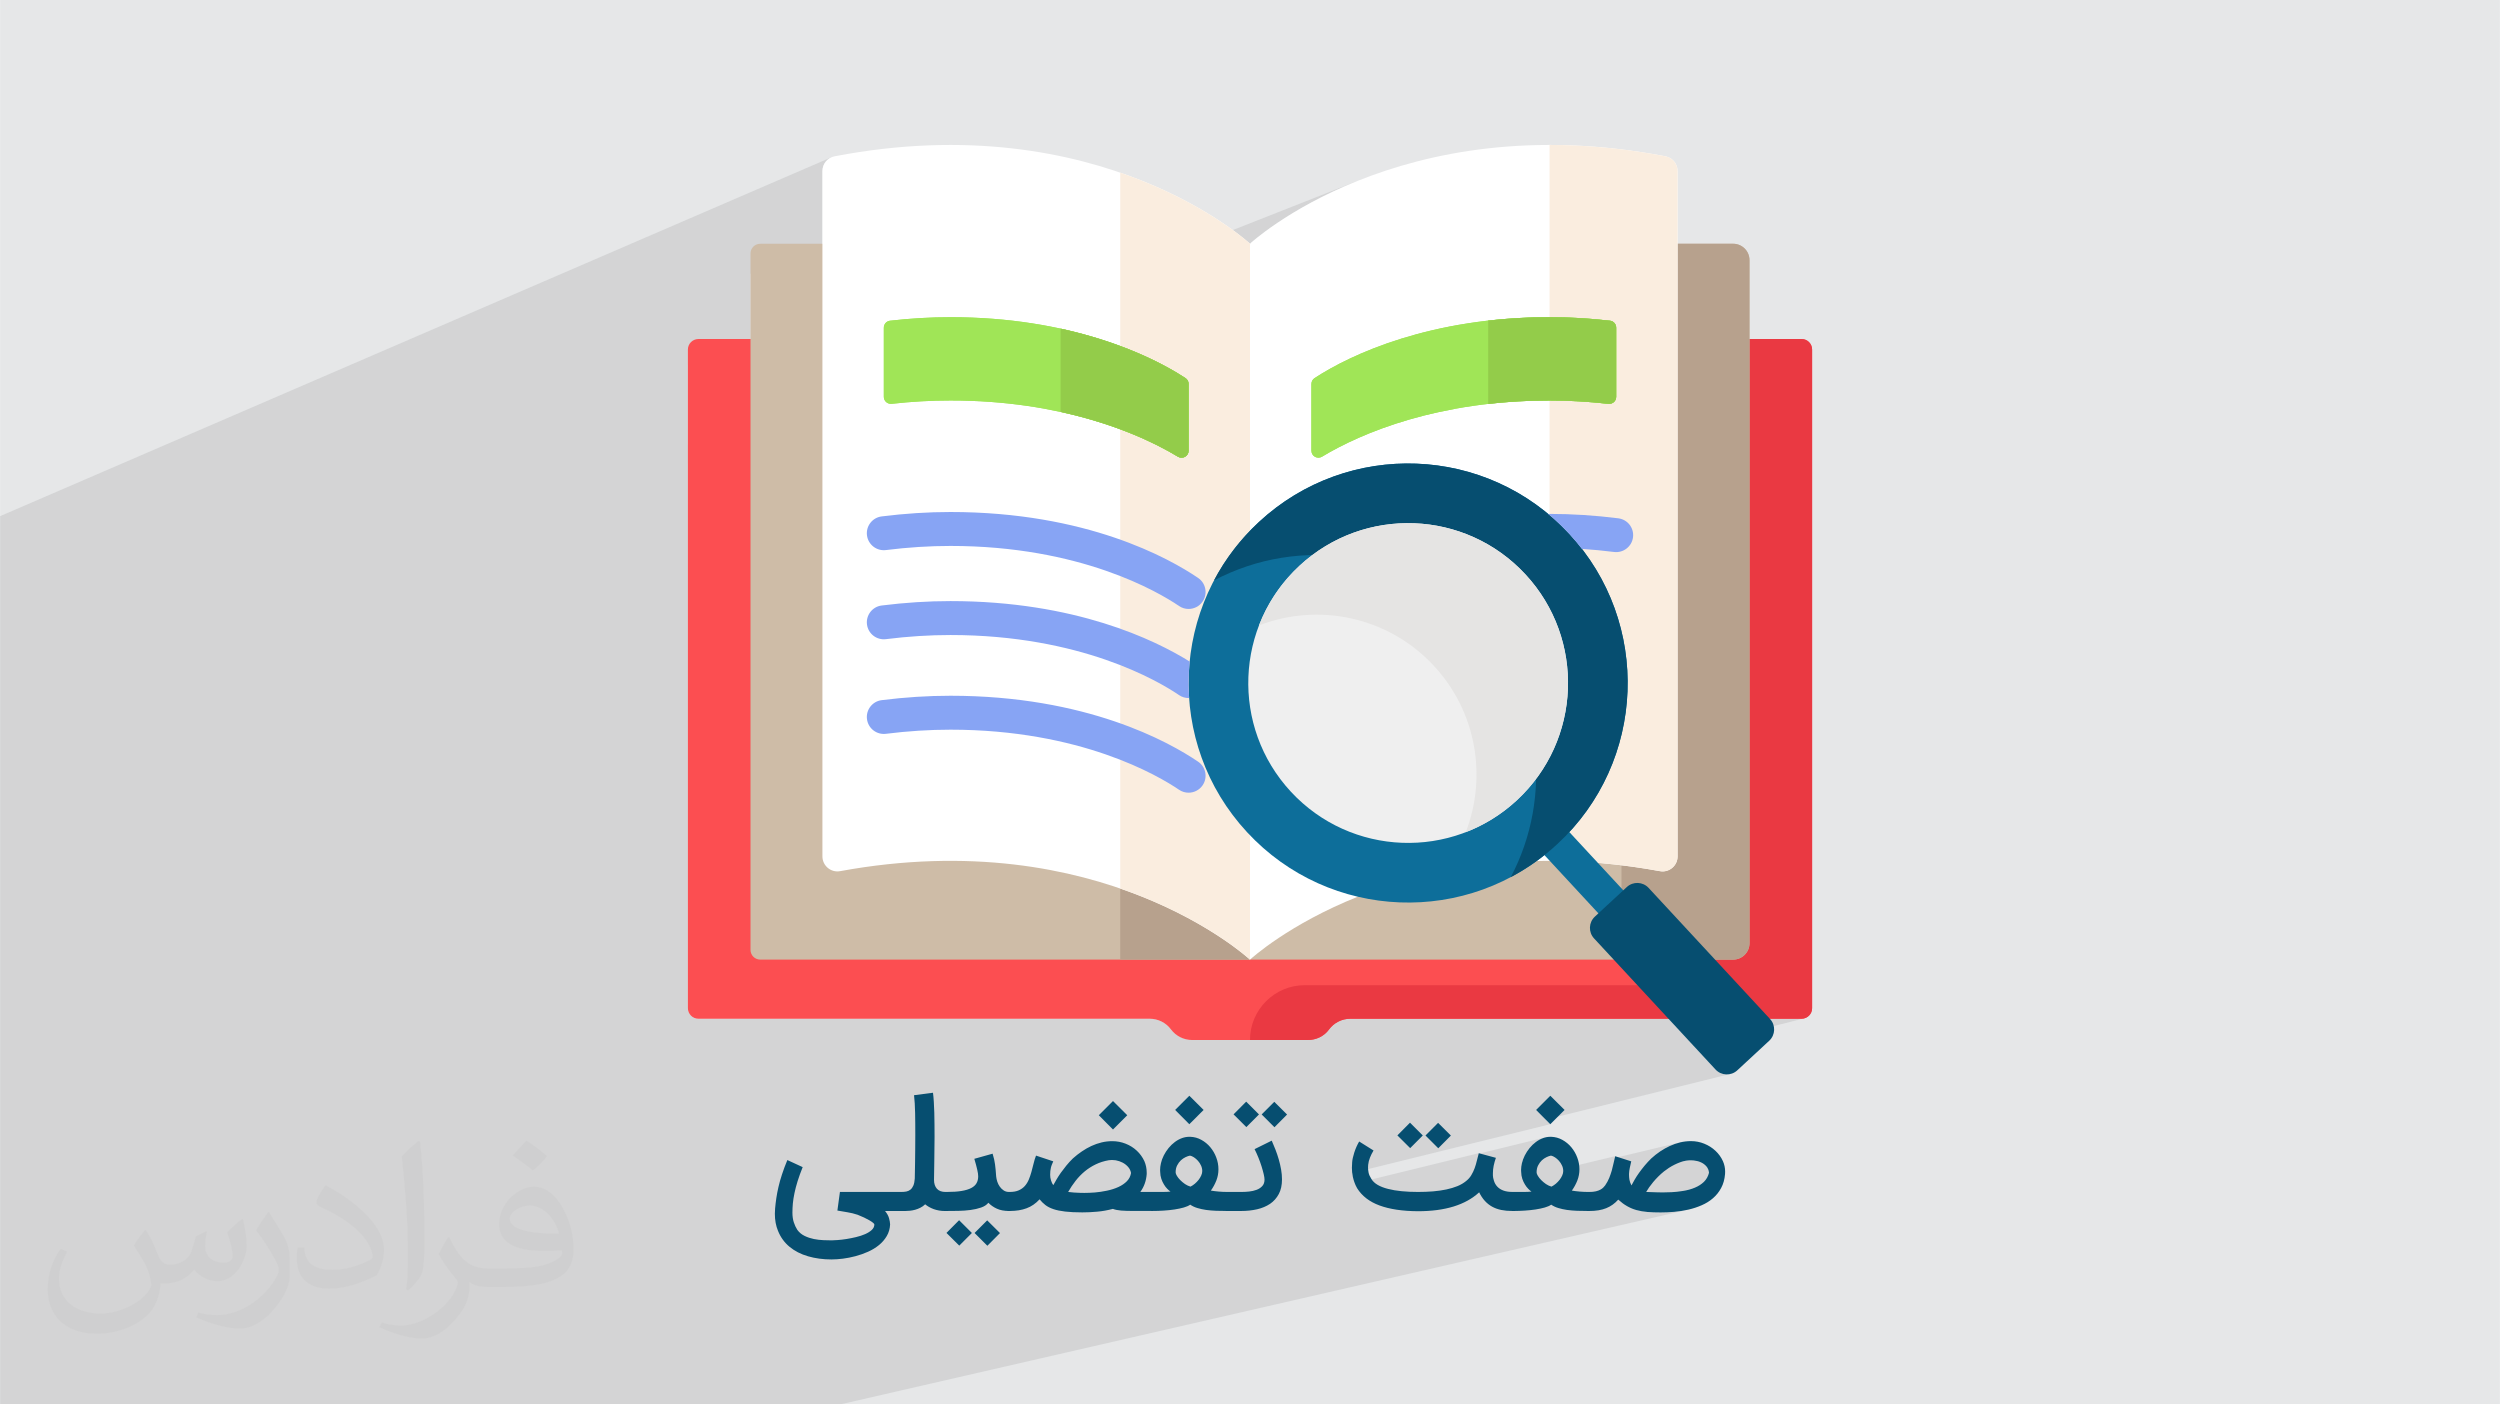
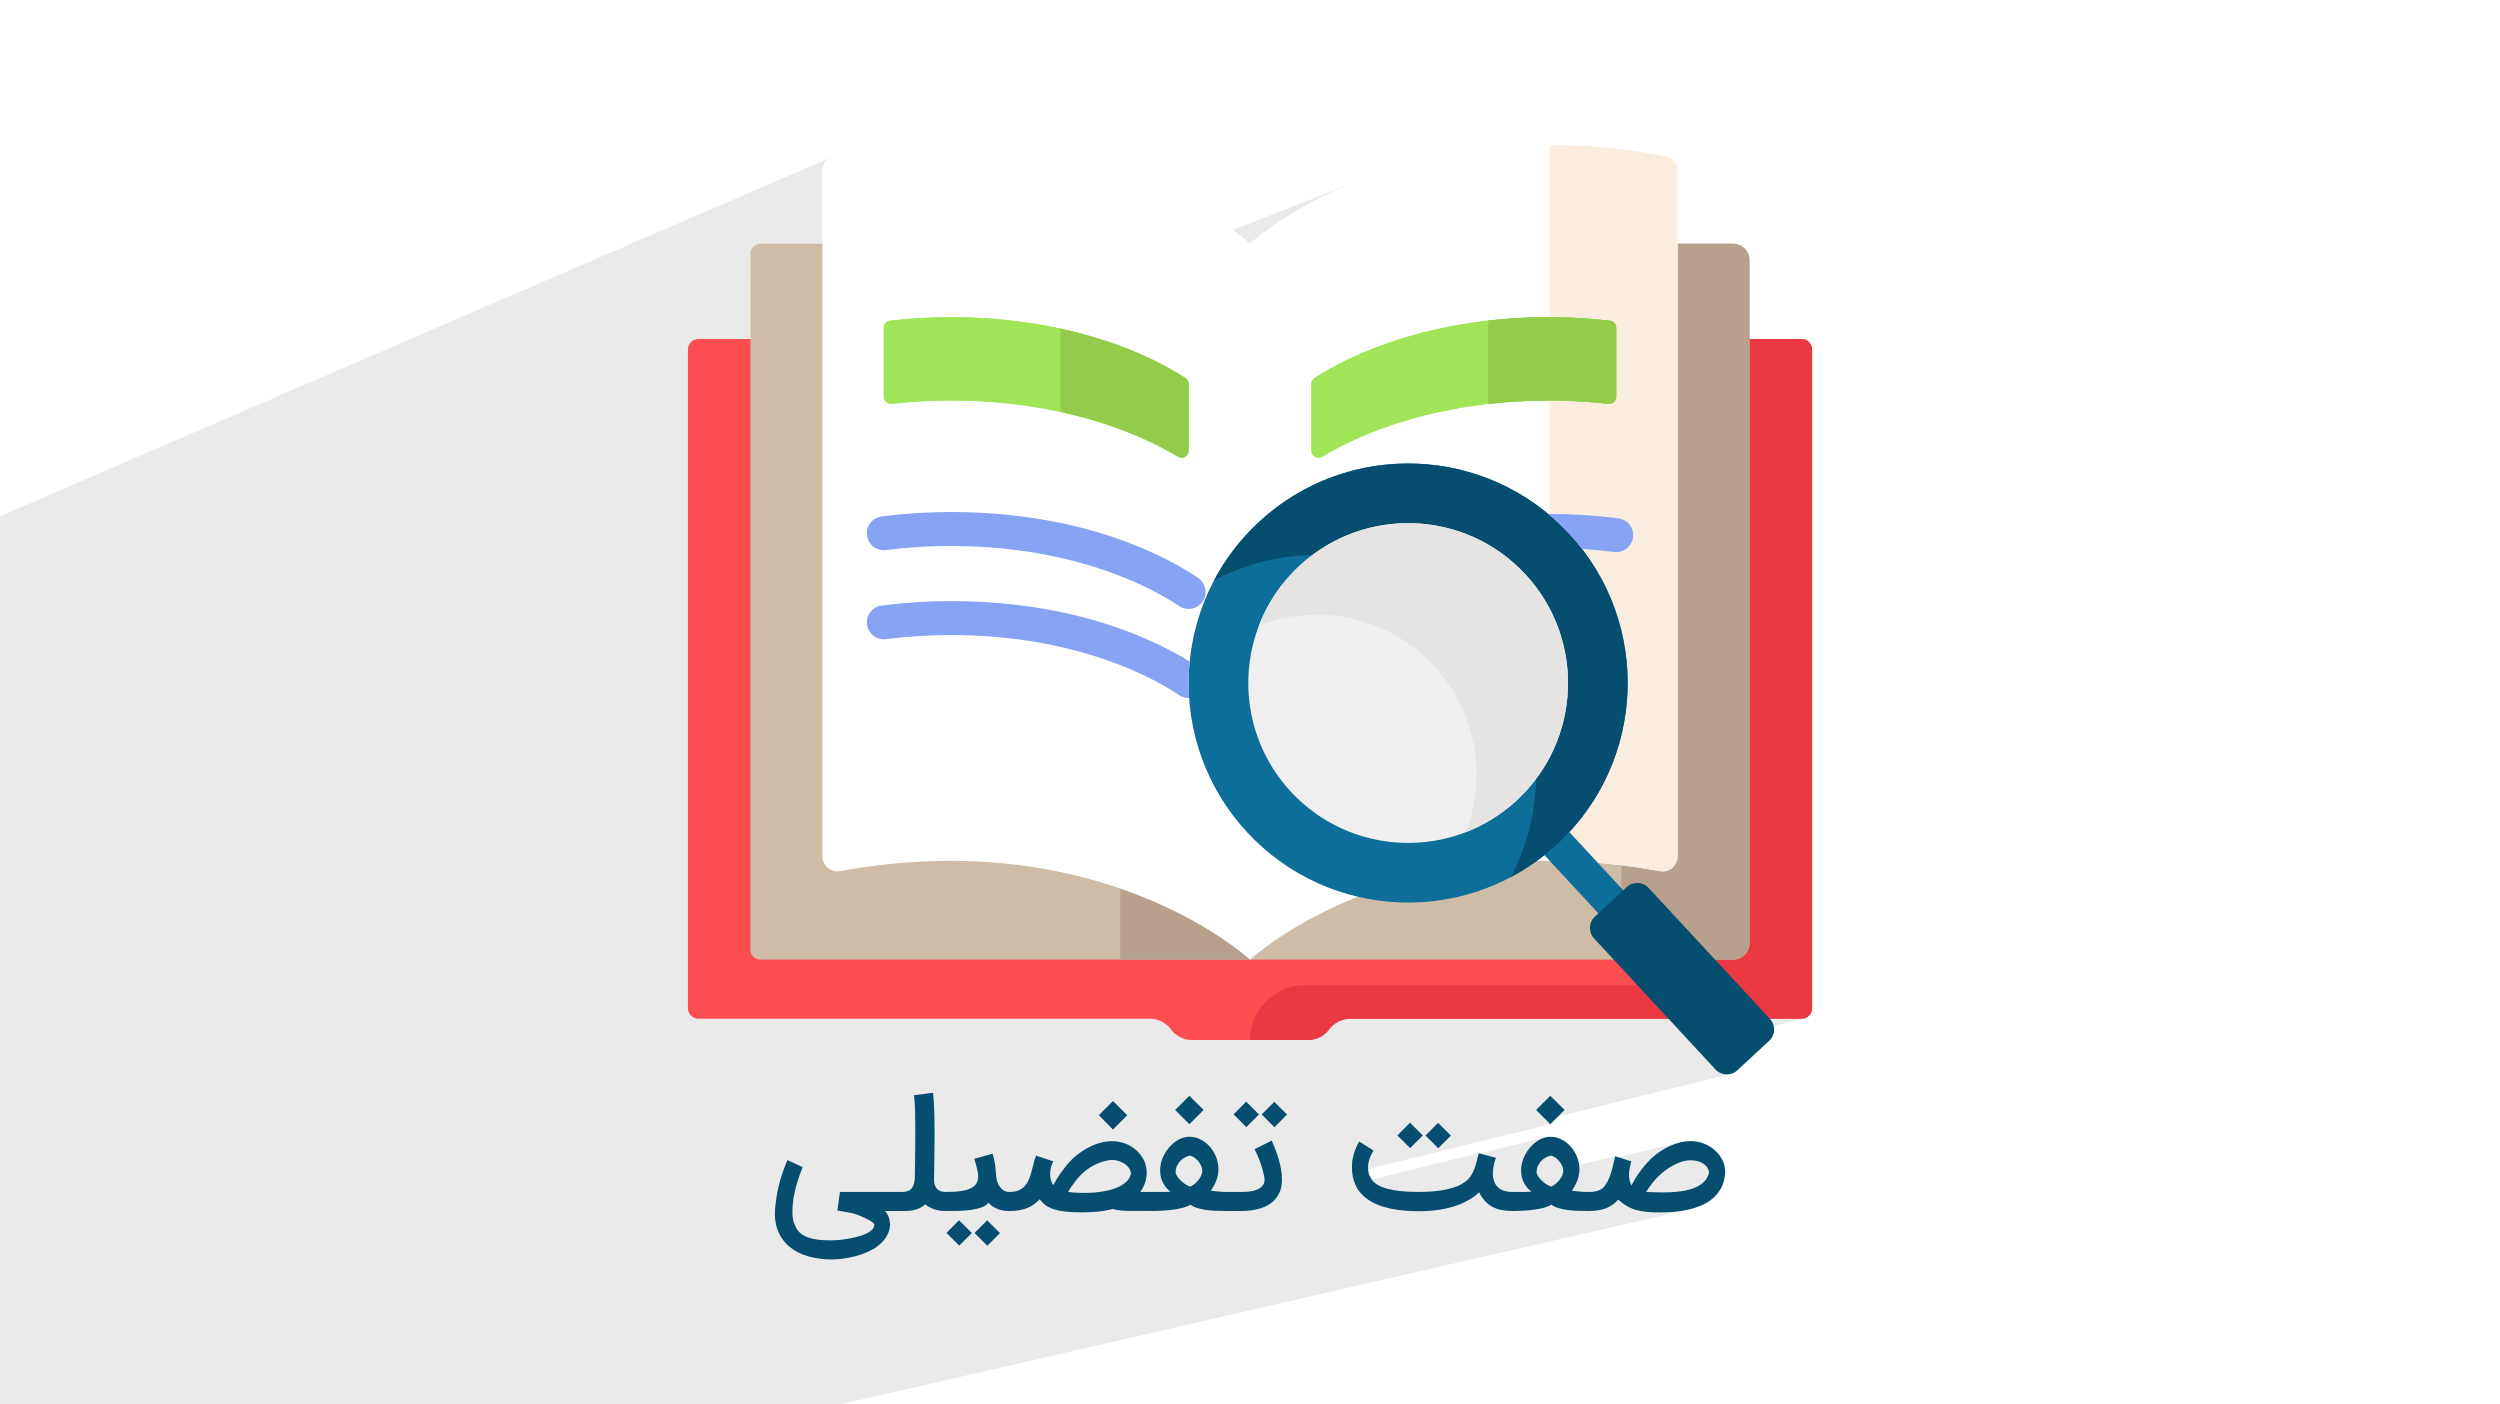
<svg xmlns="http://www.w3.org/2000/svg" xml:space="preserve" width="3.708in" height="2.083in" version="1.1" style="shape-rendering:geometricPrecision; text-rendering:geometricPrecision; image-rendering:optimizeQuality; fill-rule:evenodd; clip-rule:evenodd" viewBox="0 0 3702.73 2080.18">
  <defs>
    <style type="text/css">
   
    .fil0 {fill:#E6E7E8}
    .fil3 {fill:#064E70;fill-rule:nonzero}
    .fil10 {fill:#0D6E9A;fill-rule:nonzero}
    .fil15 {fill:#87A4F4;fill-rule:nonzero}
    .fil12 {fill:#93CC4A;fill-rule:nonzero}
    .fil11 {fill:#A0E557;fill-rule:nonzero}
    .fil7 {fill:#B7A18D;fill-rule:nonzero}
    .fil6 {fill:#CEBCA7;fill-rule:nonzero}
    .fil14 {fill:#E5E4E3;fill-rule:nonzero}
    .fil5 {fill:#EA3942;fill-rule:nonzero}
    .fil13 {fill:#EFEFEF;fill-rule:nonzero}
    .fil9 {fill:#FAEDDF;fill-rule:nonzero}
    .fil4 {fill:#FC4E51;fill-rule:nonzero}
    .fil8 {fill:white;fill-rule:nonzero}
    .fil2 {fill:#373435;fill-opacity:0.031}
    .fil1 {fill:#373435;fill-opacity:0.102}
   
  </style>
  </defs>
  <g id="Layer_x0020_1">
-     <polygon class="fil0" points="-0,0 3702.73,0 3702.73,2080.18 -0,2080.18 " />
    <path class="fil1" d="M-0 2060.08l0 0.03 0 0.09 0 0.03 0 0.09 0 0.11 0 0.03 0 0.07 0 0.18 0 0.03 0 0.06 0 0.02 0 0.05 0 0.02 0 0.04 0 0.02 0 0.28 0 9.61 0 9.35 12.95 0 20.77 0 18.24 0 9.71 0 1.47 0 18.97 0 15.26 0 26.82 0 1.51 0 4.67 0 5.2 0 4.97 0 4.17 0 20.76 0 1.37 0 7.81 0 11.72 0 18.4 0 0.04 0 4.82 0 9.44 0 3.86 0 0.44 0 0.51 0 13.95 0 1.3 0 12.1 0 16.77 0 7.43 0 6.54 0 3.86 0 0.92 0 5.87 0 4.98 0 2.45 0 13.32 0 6.26 0 0.16 0 11.58 0 15.26 0 2.03 0 0.08 0 15.83 0 3.86 0 0.67 0 7.6 0 9.54 0 3.7 0 8.04 0 1.34 0 25.76 0 7.25 0 3.08 0 17.78 0 8.91 0 5.82 0 5.13 0 3.03 0 0.29 0 3.08 0 2.51 0 9.09 0 0.05 0 23.76 0 5.3 0 4.92 0 20.52 0 3.47 0 2.87 0 3.86 0 3.49 0 10.3 0 6.71 0 2.53 0 6.23 0 10.22 0 18.23 0 35.43 0 3.86 0 18.72 0 2.54 0 6.8 0 93.87 0 0.12 0 45.46 0 38.65 0 9.04 0 9.73 0 40.63 0 4.17 0 17.5 0 1.12 0 30.42 0 42.67 0 8.35 0 0.02 0 3.84 0 9.76 0 2.2 0 7.7 0 19.97 0 31.19 0 22.32 0 3.86 0 8.3 0 1.83 0 110.91 0 1256.23 -288.51 -2.57 0.56 -2.58 0.52 -2.58 0.48 -2.59 0.43 -2.61 0.39 -2.61 0.35 -2.63 0.3 -2.64 0.26 -2.63 0.22 -2.6 0.19 -2.57 0.16 -2.55 0.13 -2.52 0.1 -2.49 0.07 -2.46 0.04 -2.44 0.01 -2.69 -0.01 -2.62 -0.03 -2.55 -0.06 -2.48 -0.07 -2.41 -0.1 -2.35 -0.13 -2.27 -0.15 -2.21 -0.18 -2.16 -0.2 -2.12 -0.24 -2.08 -0.28 -2.03 -0.32 -1.99 -0.37 -1.95 -0.4 -1.9 -0.45 -1.86 -0.49 -1.84 -0.53 -1.81 -0.59 -1.78 -0.64 -1.76 -0.7 -1.73 -0.75 -1.7 -0.81 -1.67 -0.86 -1.64 -0.91 -1.65 -0.97 -1.64 -1.04 -0.49 -0.33 93.42 -21.72 2.18 -0.57 2.14 -0.63 2.09 -0.68 2.04 -0.74 1.99 -0.79 1.94 -0.84 1.87 -0.91 1.8 -0.97 1.72 -1.05 1.65 -1.11 1.58 -1.18 1.51 -1.24 1.44 -1.31 1.34 -1.4 1.23 -1.49 1.11 -1.57 1.01 -1.65 0.89 -1.73 0.79 -1.82 0.67 -1.9 0.56 -1.99 -0.18 -1.38 -0.28 -1.32 -0.36 -1.27 -0.45 -1.21 -0.53 -1.16 -0.62 -1.1 -0.71 -1.05 -0.79 -0.99 -0.86 -0.92 -0.91 -0.88 -0.96 -0.83 -1.01 -0.78 -1.06 -0.73 -1.11 -0.67 -1.16 -0.62 -1.21 -0.57 -1.23 -0.51 -1.26 -0.46 -1.29 -0.41 -1.31 -0.36 -1.34 -0.31 -1.36 -0.26 -1.39 -0.22 -1.42 -0.17 -0.55 -0.05 -0.55 -0.04 -0.55 -0.04 -0.55 -0.03 -0.55 -0.02 -0.55 -0.02 -0.55 -0.01 -0.55 -0 -0.87 0.01 -0.86 0.02 -0.86 0.04 -0.85 0.06 -0.85 0.07 -0.84 0.09 -0.83 0.11 -0.83 0.13 -1.05 0.18 -1.05 0.21 -1.07 0.24 -64.97 15.38 0.39 -0.53 0.99 -1.32 1.01 -1.34 1.05 -1.35 1.07 -1.36 1.1 -1.36 1.13 -1.37 1.16 -1.37 1.18 -1.36 1.2 -1.35 1.22 -1.34 1.24 -1.33 1.27 -1.32 1.29 -1.31 1.32 -1.3 1.58 -1.42 1.6 -1.39 1.62 -1.35 1.64 -1.32 1.66 -1.29 1.68 -1.25 1.71 -1.22 1.73 -1.19 1.73 -1.14 1.75 -1.1 1.77 -1.07 1.79 -1.03 1.8 -0.99 1.82 -0.95 1.83 -0.92 1.85 -0.87 1.87 -0.83 1.89 -0.79 1.89 -0.74 1.91 -0.69 1.92 -0.64 1.93 -0.59 1.95 -0.55 1.96 -0.5 -96.96 23.22 0.03 -0.13 0.32 -1.29 0.33 -1.29 -77.3 18.53 -0.14 -0.72 -0.26 -1.02 -0.31 -1.01 -0.37 -1 -0.43 -0.99 -0.46 -0.97 -0.49 -0.94 -0.52 -0.92 -0.55 -0.88 -0.59 -0.86 -0.62 -0.83 -0.65 -0.81 -0.68 -0.79 -0.69 -0.75 -0.7 -0.72 -0.72 -0.69 -0.73 -0.66 -0.74 -0.63 -0.75 -0.59 -0.76 -0.56 -0.77 -0.53 -0.79 -0.48 -0.77 -0.44 -0.76 -0.39 -0.75 -0.35 -0.73 -0.3 -0.72 -0.25 -0.7 -0.2 -0.69 -0.15 -0.73 0.15 -42.07 10.19 0.13 -0.54 0.39 -1.41 0.45 -1.41 0.5 -1.42 0.55 -1.43 0.6 -1.44 0.65 -1.44 0.7 -1.45 0.76 -1.46 0.8 -1.43 0.83 -1.41 0.87 -1.38 0.91 -1.36 0.95 -1.33 0.99 -1.31 1.03 -1.29 1.06 -1.26 1.08 -1.21 1.12 -1.18 1.14 -1.13 1.17 -1.09 1.2 -1.05 1.22 -1.01 1.25 -0.97 1.28 -0.92 1.3 -0.87 1.33 -0.82 1.35 -0.77 1.37 -0.71 1.4 -0.66 1.42 -0.61 1.44 -0.55 1.3 -0.43 1.31 -0.37 -98.19 24.05 0.23 -0.79 -183.53 44.96 -0.64 -1.63 -0.75 -2.16 -0.66 -2.18 -0.57 -2.2 -0.49 -2.22 -0.31 -1.62 -0.27 -1.62 -0.23 -1.62 -0.04 -0.31 293.43 -72.37 -6.73 -6.77 271.64 -67.22 -4.38 0.25 -4.34 -0.59 -4.18 -1.42 -3.89 -2.24 -3.46 -3.06 -31.89 -34.42 163.25 -41.25 0 0 -0 0 -0.37 0.09 -162.89 41.16 0 -0 162.88 -41.15 -0.37 0.08 -0.01 0 -0.09 0.02 1.6 -0.4 -0.01 0 -1.63 0.41 -0.24 0.05 -0.01 0 -0.09 0.02 2.35 -0.59 -0.01 0 -2.36 0.6 -0.26 0.04 -0.01 0 -0.07 0.01 3.07 -0.78 -0.01 0 -3.09 0.78 -0.29 0.04 -0.01 0 -0.09 0.01 3.84 -0.97 -0 0 -3.84 0.97 -0.29 0.03 -0.01 0 -0.08 0.01 4.57 -1.16 -0 0 -4.57 1.16 -0.3 0.03 -0.01 0 -0.05 0 5.29 -1.34 -0 0 -5.29 1.34 -0.33 0.02 -0.01 0 -0.05 0 6.03 -1.53 -0 0 -6.03 1.53 -0.33 0.01 -0.01 0 -0.04 0 6.75 -1.71 -0 0 -6.75 1.71 -0.35 0 -0.01 0 -0 0 7.47 -1.89 -0 0 -7.47 1.89 -0.84 0 8.96 -2.26 -0 0 -8.96 2.26 -1.51 0 11.42 -2.89 -0 0 -11.42 2.89 -1.18 0 13.2 -3.34 -0 0 -13.2 3.34 -2.01 0 16.07 -4.06 -0 0 -16.07 4.06 -1.49 0 18.11 -4.58 -0 0 -18.11 4.58 -2.49 0 21.37 -5.41 -0 0 -21.37 5.41 -3.72 0 26.02 -6.58 -0 0 -26.02 6.58 -33.73 0 -121.52 30.85 -28.58 -30.85 -471.33 0 -0.58 0 -0.01 0 -0.57 0.01 -0.02 0 -0.56 0.02 -0.03 0 -0.55 0.03 -0.04 0 -0.53 0.04 -0.05 0 -0.53 0.04 -0.06 0 -0.51 0.05 -0.07 0 -0.5 0.06 -0.07 0.01 -0.49 0.06 -0.09 0.01 -0.48 0.07 -0.09 0.01 -0.47 0.07 -0.1 0.02 -0.46 0.08 -0.11 0.02 -0.45 0.08 -0.12 0.02 -0.44 0.09 -0.13 0.03 -0.43 0.09 -0.14 0.03 -0.42 0.1 -0.15 0.04 -0.4 0.1 -0.15 0.04 -0.4 0.1 -111.76 30.16 -112.35 0 -4.6 -0.27 -4.48 -0.8 -4.34 -1.3 -4.14 -1.79 -3.91 -2.25 -3.64 -2.7 -3.32 -3.12 -2.96 -3.52 -2.96 -3.52 -3.31 -3.12 -3.63 -2.7 -3.91 -2.25 -4.14 -1.79 -4.33 -1.3 -4.49 -0.8 -4.6 -0.27 -668.44 0 -3.15 -0.32 -2.93 -0.91 -2.66 -1.44 -2.32 -1.91 -1.91 -2.32 -1.44 -2.66 -0.91 -2.93 -0.32 -3.15 0 -782.67 1276.31 -495.95 0 -0.01 -1276.31 495.95 0 -23.85 832.59 -325.75 0.46 -0.42 1.38 -1.22 2.29 -1.97 3.19 -2.67 4.1 -3.31 4.99 -3.9 5.88 -4.44 6.77 -4.92 7.65 -5.35 8.52 -5.73 9.39 -6.05 10.26 -6.32 11.11 -6.53 11.97 -6.69 12.82 -6.8 13.66 -6.85 14.5 -6.85 15.34 -6.8 16.17 -6.69 -993.03 391.59 0 -119.15 92.74 -37.81 0 -96.55 106.51 -44.56 0 -107.67 0.35 -3.93 1.01 -3.72 1.61 -3.45 2.16 -3.11 2.65 -2.7 3.08 -2.22 3.47 -1.69 -1232.34 532.03 0 12.68 0 58.5 0 8.37 0 26.46 0 55.74 0 9.27 0 19.66 0 106.39 0 23.72 0 714.65 0 18 0 164.41 0 13.79 0 6.29 0 19.96 0 12.33 0 25.28zm2671.85 -551.53l0.75 -0.19 -0.01 0 -0.74 0.19z" />
-     <path class="fil2" d="M215.96 1821.93c7.07,10.71 11.65,21.01 16.13,32.45 3.33,6.66 5.09,18.93 20.7,18.93 4.57,0 11.13,-1.35 16.95,-4.57 6.55,-3.44 11.54,-8.64 14.15,-16.53l6.24 -21.01 15.19 -7.49 1.04 1.04c-2.08,7.91 -2.59,15.5 -2.59,21.43 0,17.57 15.19,24.23 27.25,24.23 7.07,0 13.42,-3.44 13.42,-9.89 0,-8.32 -3.53,-22.47 -8.12,-35.16 7.07,-7.07 14.15,-14.15 22.26,-19.87l1.25 0.63c3.53,14.98 5.51,29.75 5.51,39.63 0,9.67 -4.27,20.39 -7.8,27.36 -7.28,13.73 -20.18,24.65 -35.78,24.65 -11.85,0 -25.06,-5.93 -34.12,-16.95l-0.52 0c-8.53,10.61 -21.74,20.18 -42.86,20.18l-6.55 0c-1.04,13.94 -4.05,23.81 -8.64,32.66 -12.58,24.54 -49.92,41.92 -85.08,41.92 -48.89,0 -73.43,-28.19 -73.43,-65.73 0,-23.19 7.59,-44.72 19.24,-60.01l9.56 3.95c-7.28,13.94 -12.17,27.04 -12.17,39.94 0,35.16 28.61,51.9 61.58,51.9 30.58,0 68.44,-19.45 75.31,-42.02 -2.59,-24.65 -11.85,-36.19 -26,-58.66 4.27,-7.49 9.78,-14.98 16.64,-22.98l1.25 0 0 0 0 0 -0.01 -0.04zm563.83 -132.3c10.3,6.45 20.39,14.04 30.27,22.78 -5.51,7.8 -12.38,14.88 -20.91,21.12 -9.89,-8.01 -19.76,-14.88 -29.86,-22.16 6.86,-7.7 13.63,-15.08 20.49,-21.74l0 0 0 0 0 0 0 0 0 0 0.01 0zm5.3 96.11c-16.64,0 -30.27,10.92 -30.27,19.03 0,17.38 33.28,22.78 73.12,22.56 -4.99,-20.39 -22.47,-41.61 -42.86,-41.61l0 0.01zm-37.35 92.99c21.64,0 40.57,-0.63 55.02,-4.27 16.13,-4.05 29.75,-12.17 29.75,-17.78 0,-1.46 0,-3.22 -0.52,-4.68 -9.05,0.83 -19.45,0.83 -28.5,0.83 -29.33,0 -51.79,-6.66 -60.64,-23.09 -2.19,-4.57 -3.74,-9.67 -3.74,-15.5 0,-15.92 6.86,-31.41 18.93,-42.13 10.08,-8.84 21.22,-14.35 32.55,-14.35 20.49,0 36.81,16.44 48.26,42.34 6.24,14.15 10.5,30.47 10.5,51.07 0,13.73 -3.74,25.27 -12.27,33.8 -15.92,15.4 -45.24,21.22 -90.17,21.22l-20.39 0 0 0 -5.3 0c-11.13,0 -19.14,-1.98 -25.48,-6.86l-1.04 0c0.31,2.59 0.52,5.09 0.52,7.49 0,10.08 -3.33,22.98 -10.08,33.28 -19.97,29.64 -41.61,42.53 -60.33,42.53 -18.93,0 -42.13,-7.28 -63.03,-16.75l3.74 -7.28c6.76,2.81 16.13,4.68 29.02,4.68 33.8,0 78.21,-32.45 83.72,-64.17 -1.25,-2.59 -3.53,-6.03 -6.76,-9.67 -9.89,-11.75 -16.13,-21.53 -21.95,-31.82 4.99,-9.89 9.56,-17.78 13.83,-24.96l1.77 -0.21c14.46,29.44 27.56,46.28 56.78,46.28l4.57 0 0 0 21.22 0 0 0 0 0 0 0 0 0 0 0 0.04 0zm-146.45 31.1c2.5,-13.52 2.7,-28.7 2.7,-42.86l0 -21.01c0,-39.21 -4.99,-96.2 -9.05,-133.34 7.07,-7.59 16.95,-16.53 24.75,-22.56l2.29 0.63c5.3,46.7 6.55,100.79 6.55,150.81 0,13.11 -0.52,25.9 -1.77,35.26 -0.73,11.85 -7.59,20.8 -22.26,34.53l-3.22 -1.46zm-150.71 -61.89c0.73,18.41 9.78,32.87 41.4,32.87 19.66,0 36.3,-5.09 54.71,-13.83 3.33,-1.46 5.09,-3.44 5.09,-5.09 0,-11.54 -8.84,-26.83 -23.71,-40.77 -14.46,-13.11 -33.6,-24.65 -51.48,-32.35 -6.14,-2.59 -8.12,-5.3 -8.12,-7.91 0,-5.3 7.07,-16.44 12.9,-24.44l1.98 -0.21c20.49,10.71 43.38,26.63 60.33,44.3 15.4,16.33 24.96,32.87 24.96,50.86 0,13.31 -4.05,25.79 -10.61,37.44 -22.47,11.33 -46.39,19.97 -70.1,19.97 -28.81,0 -48.47,-13.52 -48.47,-45.24 0,-3.44 0,-8.73 1.25,-15.61l9.89 0 0 0 0 0 0 0 0 0 0 0 -0.01 0zm-52.11 -52.32l17.89 28.92c6.55,10.71 12.69,22.37 12.69,40.77l0 23.5c0,19.03 -12.17,39.42 -31.82,59.6 -15.4,13.63 -29.02,19.45 -41.61,19.45 -18.72,0 -40.15,-5.82 -64.9,-16.44l2.81 -7.28c7.8,2.08 16.84,3.84 27.98,3.84 35.58,-0.21 71.97,-26.21 88.61,-57.93 1.98,-3.64 2.7,-7.07 2.7,-9.47 0,-3.64 -1.98,-7.7 -3.53,-11.33 -9.05,-17.05 -19.14,-32.66 -30.27,-47.12 5.82,-9.16 11.65,-17.99 17.99,-26.73l1.46 0.21 0 0 0 0 0 0 0 0 0 0 -0.01 0z" />
    <g id="_1268368199280">
      <path class="fil3" d="M1231.72 1865.49c-12.62,0 -24.27,-1.56 -34.99,-4.69 -10.72,-3.12 -19.88,-7.81 -27.44,-14.1 -7.56,-6.25 -13.25,-14.14 -17.05,-23.59 -3.08,-7.43 -4.64,-15.83 -4.64,-25.24 0,-2.49 0.13,-5.07 0.34,-7.69 0.42,-5.06 1.05,-10.26 1.82,-15.53 0.76,-5.28 1.86,-10.85 3.2,-16.67 1.35,-5.87 3.08,-12.03 5.24,-18.57 2.11,-6.55 4.77,-13.59 7.89,-21.15l22.71 10.47c-3,7.51 -5.53,14.39 -7.51,20.76 -1.98,6.33 -3.5,12.24 -4.64,17.69 -1.14,5.4 -1.94,10.51 -2.41,15.28 -0.42,4.77 -0.63,9.37 -0.63,13.76 0,5.28 0.67,10.05 2.02,14.23 1.35,4.18 3.13,7.94 5.24,11.23 2.87,3.88 6.45,6.88 10.8,8.95 4.31,2.11 8.91,3.63 13.68,4.6 4.81,0.93 9.58,1.52 14.23,1.69 4.64,0.21 8.73,0.29 12.15,0.29 2.07,0 5.06,-0.17 8.99,-0.46 3.93,-0.29 8.23,-0.8 12.87,-1.52 4.64,-0.76 9.45,-1.69 14.35,-2.87 4.94,-1.18 9.41,-2.66 13.38,-4.39 4.01,-1.77 7.3,-3.84 9.84,-6.2 2.53,-2.32 3.8,-5.07 3.8,-8.23 0,-0.51 -0.68,-1.31 -1.94,-2.36 -1.27,-1.06 -3.04,-2.28 -5.28,-3.59 -2.24,-1.31 -4.85,-2.7 -7.89,-4.14 -2.99,-1.43 -6.24,-2.78 -9.66,-4.14 -5.06,-1.69 -10.09,-2.91 -15.11,-3.71 -4.98,-0.85 -9.92,-1.69 -14.86,-2.54l3.75 -27.56 87.41 0 0 28.2 -20.59 0c2.96,3.59 4.89,7.13 5.91,10.63 0.97,3.5 1.52,6.54 1.6,9.2 -0.29,6.46 -1.94,12.24 -4.98,17.35 -3,5.11 -6.88,9.58 -11.61,13.42 -4.73,3.84 -10.13,7.13 -16.12,9.79 -6.03,2.7 -12.2,4.85 -18.49,6.54 -6.33,1.69 -12.54,2.91 -18.7,3.71 -6.12,0.76 -11.65,1.14 -16.67,1.14zm95.26 -99.99l8.02 0c2.66,0 5.11,-0.21 7.39,-0.63 2.28,-0.46 4.3,-1.39 6.08,-2.83 1.73,-1.43 3.16,-3.42 4.26,-5.99 1.1,-2.57 1.82,-6.03 2.11,-10.34 0,-1.69 0.04,-4.64 0.17,-8.86 0.08,-4.22 0.21,-9.24 0.26,-15.11 0.08,-5.83 0.17,-12.24 0.21,-19.2 0.08,-6.97 0.13,-14.1 0.13,-21.36 0,-5.65 0,-11.18 -0.05,-16.67 -0.04,-5.48 -0.13,-10.72 -0.21,-15.78 -0.13,-5.07 -0.29,-9.84 -0.55,-14.35 -0.29,-4.47 -0.63,-8.52 -1.05,-12.19l28.07 -3.63c0.51,3.97 0.93,8.44 1.22,13.42 0.3,4.98 0.51,10.3 0.72,15.91 0.17,5.61 0.29,11.48 0.29,17.6 0.04,6.16 0.09,12.32 0.09,18.57 0,13.88 -0.13,25.96 -0.38,36.21 -0.29,10.3 -0.42,19.37 -0.42,27.31 0,5.57 1.43,9.96 4.3,13.17 2.87,3.21 7.13,4.77 12.79,4.77l2.41 0 0 28.2 -2.41 0c-0.47,0 -0.85,0 -1.23,0 -2.87,0 -5.65,-0.21 -8.4,-0.72 -2.79,-0.46 -5.41,-1.18 -7.94,-2.07 -2.53,-0.93 -4.85,-2.03 -7.01,-3.25 -2.11,-1.27 -4.01,-2.53 -5.61,-3.88 -2.11,2.06 -4.47,3.75 -7.01,5.02 -2.54,1.31 -5.11,2.28 -7.77,3.04 -2.62,0.72 -5.24,1.22 -7.81,1.48 -2.57,0.25 -4.85,0.38 -6.93,0.38l-13.76 0 0 -28.2zm169.68 0l0 28.2 -2.19 0c-7.13,0 -13.17,-1.14 -18.06,-3.42 -4.94,-2.24 -9.12,-5.19 -12.58,-8.78 -2.4,3.08 -5.99,5.44 -10.72,7.09 -4.73,1.65 -10,2.87 -15.78,3.63 -5.83,0.76 -11.78,1.22 -17.9,1.31 -6.12,0.13 -11.78,0.17 -16.92,0.17l-4.05 0 0 -28.2 4.05 0c8.61,0 15.83,-0.46 21.7,-1.47 5.87,-0.97 10.63,-2.45 14.27,-4.35 3.63,-1.9 6.25,-4.3 7.89,-7.22 1.61,-2.87 2.41,-6.24 2.41,-10.04 0,-2.53 -0.46,-5.83 -1.44,-9.96 -0.92,-4.18 -2.36,-9.5 -4.3,-16.04l27.09 -7.6c0.97,3.21 1.73,6.08 2.28,8.53 0.55,2.45 0.97,4.94 1.31,7.38 0.34,2.45 0.63,5.11 0.89,7.94 0.25,2.83 0.5,6.16 0.8,10.04 0.25,2.37 0.8,4.89 1.64,7.56 0.89,2.7 2.11,5.15 3.71,7.39 1.56,2.24 3.5,4.1 5.78,5.61 2.28,1.52 4.89,2.24 7.94,2.24l2.19 0zm-57.23 60.78l-18.7 18.74 -18.95 -18.83 18.7 -18.83 18.95 18.91zm41.61 0.13l-18.7 18.82 -18.95 -18.95 18.7 -18.7 18.95 18.83zm100.96 -60.91c5.57,0.76 11.65,1.18 18.15,1.35 1.99,0.04 3.97,0.08 5.95,0.08 4.56,0 9.66,-0.21 15.36,-0.63 5.7,-0.47 11.69,-1.35 17.94,-2.66 6.29,-1.31 11.95,-3.13 17.01,-5.44 5.06,-2.32 9.28,-5.19 12.62,-8.61 3.33,-3.38 5.36,-7.43 6.12,-12.16 -0.59,-3.38 -2.02,-6.37 -4.3,-8.95 -2.28,-2.62 -5.03,-4.77 -8.19,-6.42 -3.2,-1.65 -6.58,-2.79 -10.21,-3.46 -1.9,-0.29 -3.76,-0.42 -5.61,-0.42 -1.52,0 -3.08,0.08 -4.6,0.34 -7.04,1.22 -13.55,3.29 -19.45,6.16 -5.91,2.83 -11.31,6.33 -16.29,10.42 -4.94,4.14 -9.45,8.78 -13.46,13.93 -4.05,5.19 -7.73,10.68 -11.02,16.46zm-89.73 0l3.08 0c5.36,0 9.84,-0.76 13.42,-2.36 3.59,-1.56 6.62,-3.71 9.03,-6.42 2.41,-2.74 4.39,-5.87 5.91,-9.5 1.48,-3.59 2.79,-7.34 3.88,-11.31 1.1,-3.97 2.15,-8.02 3.17,-12.2 0.97,-4.14 2.19,-8.15 3.67,-12.03l25.54 8.48c-0.81,1.73 -1.52,3.38 -2.07,4.89 -0.59,1.48 -1.1,3 -1.43,4.56 -0.38,1.52 -0.67,3.16 -0.85,4.85 -0.17,1.69 -0.25,3.54 -0.25,5.61 0,1.31 0.09,2.7 0.29,4.14 0.26,1.44 0.55,2.83 0.97,4.18 0.38,1.35 0.88,2.62 1.48,3.84 0.59,1.22 1.22,2.28 1.99,3.12 1.31,-2.49 2.87,-5.28 4.73,-8.4 1.82,-3.13 3.97,-6.42 6.37,-9.88 2.45,-3.42 5.15,-6.97 8.1,-10.59 2.96,-3.63 6.21,-7.17 9.75,-10.63 4.18,-3.76 8.57,-7.18 13.17,-10.3 4.56,-3.13 9.29,-5.83 14.18,-8.11 4.9,-2.28 9.92,-4.01 15.15,-5.28 5.19,-1.27 10.51,-1.86 15.83,-1.86 6.84,0 13.42,1.23 19.71,3.71 6.33,2.49 11.86,5.95 16.59,10.39 4.73,4.39 8.44,9.54 11.19,15.41 2.32,5.36 3.5,11.06 3.5,17.17 0,0.64 0,1.31 0,1.99 -0.72,10.04 -3.88,18.9 -9.45,26.5l20.59 0 0 28.2 -29.97 0c-7.85,0 -14.22,-0.21 -19.08,-0.59 -4.9,-0.42 -8.95,-1.22 -12.2,-2.49 -7.76,2.07 -15.53,3.46 -23.26,4.14 -7.77,0.72 -15.07,1.05 -21.99,1.05 -10.05,0 -18.53,-0.42 -25.41,-1.22 -6.92,-0.8 -12.75,-2.02 -17.47,-3.63 -4.73,-1.6 -8.7,-3.63 -11.82,-6.03 -3.16,-2.45 -6.03,-5.28 -8.61,-8.48 -5.7,6.21 -12.15,10.68 -19.33,13.29 -7.13,2.66 -15.32,3.97 -24.48,3.97l-3.63 0 0 -28.2zm177.31 -113.62l-21.15 21.15 -21.02 -21.15 21.02 -21.02 21.15 21.02zm35.54 113.62l2.19 0c4.77,0 9.54,0 14.27,0 4.73,0 8.73,-0.17 12.03,-0.55 -1.43,-0.93 -3.08,-2.32 -4.81,-4.1 -1.78,-1.82 -3.42,-3.92 -4.9,-6.42 -1.52,-2.45 -2.83,-5.23 -3.88,-8.36 -1.05,-3.12 -1.6,-6.54 -1.69,-10.3 -0.09,-0.97 -0.13,-1.9 -0.13,-2.87 0,-3 0.42,-6.38 1.27,-10.05 0.84,-3.71 2.24,-7.52 4.17,-11.4 1.99,-3.93 4.35,-7.56 7.13,-10.98 2.79,-3.42 5.87,-6.37 9.24,-8.9 3.38,-2.54 7.01,-4.52 10.89,-5.91 3.46,-1.22 7.01,-1.86 10.68,-1.86 0.46,0 0.85,0 1.22,0 5.95,0.21 11.48,1.73 16.55,4.56 5.11,2.83 9.54,6.45 13.3,10.97 3.71,4.47 6.67,9.54 8.78,15.24 2.15,5.7 3.2,11.48 3.2,17.43 0,5.74 -1.05,11.27 -3.12,16.59 -2.11,5.32 -4.81,10.3 -8.1,14.9 3.54,0.59 7.34,1.1 11.52,1.44 4.14,0.38 8.06,0.55 11.82,0.55l2.96 0 0 28.2 -2.2 0c-5.66,0 -11.1,-0.09 -16.33,-0.26 -5.23,-0.21 -10.17,-0.63 -14.82,-1.27 -4.64,-0.68 -8.94,-1.6 -12.91,-2.83 -4.01,-1.18 -7.56,-2.87 -10.64,-4.98 -2.19,1.6 -5.36,3 -9.41,4.18 -4.09,1.14 -8.65,2.15 -13.72,2.92 -5.06,0.76 -10.42,1.35 -16.04,1.69 -5.61,0.38 -11.06,0.55 -16.33,0.55l-2.19 0 0 -28.2zm57.36 -53.81c-1.9,0.34 -4.09,1.1 -6.54,2.24 -2.49,1.14 -4.77,2.74 -6.96,4.73 -2.15,2.02 -3.97,4.52 -5.49,7.47 -1.52,2.91 -2.28,6.42 -2.28,10.42 0,1.35 0.63,3.04 1.9,5.15 1.22,2.06 2.91,4.18 4.94,6.24 2.07,2.11 4.43,4.05 7.05,5.87 2.66,1.77 5.36,3.04 8.15,3.8 2.19,-1.14 4.35,-2.54 6.45,-4.31 2.07,-1.77 3.93,-3.71 5.57,-5.78 1.6,-2.11 2.91,-4.26 3.88,-6.5 1.01,-2.24 1.48,-4.39 1.48,-6.46 0,-2.83 -0.59,-5.57 -1.82,-8.19 -1.18,-2.62 -2.7,-4.94 -4.56,-7.01 -1.81,-2.02 -3.8,-3.76 -5.87,-5.11 -2.11,-1.35 -4.1,-2.23 -5.91,-2.57zm20.17 -67.66l-21.14 21.15 -21.02 -21.15 21.02 -21.02 21.14 21.02zm32.67 121.47l23.43 0c3.46,0 7.17,-0.17 11.18,-0.59 4.01,-0.42 7.72,-1.27 11.14,-2.54 3.42,-1.26 6.25,-3.12 8.48,-5.57 2.24,-2.41 3.33,-5.66 3.33,-9.67 0,-1.9 -0.38,-4.6 -1.22,-8.06 -0.8,-3.42 -1.86,-7.26 -3.17,-11.44 -1.31,-4.18 -2.87,-8.53 -4.68,-13 -1.82,-4.47 -3.68,-8.65 -5.66,-12.54l25.41 -12.58c1.86,4.22 3.67,8.66 5.53,13.34 1.82,4.69 3.46,9.54 4.89,14.48 1.44,4.98 2.57,9.92 3.46,14.94 0.89,4.98 1.31,9.88 1.31,14.65 0,8.48 -1.56,15.74 -4.73,21.65 -3.17,5.95 -7.47,10.81 -12.92,14.52 -5.49,3.67 -11.86,6.37 -19.16,8.06 -7.3,1.69 -15.11,2.54 -23.43,2.54l-23.21 0 0 -28.2zm49.34 -114.8l-18.7 18.74 -18.95 -18.87 18.7 -18.83 18.95 18.95zm41.62 0.13l-18.7 18.83 -18.95 -18.95 18.7 -18.7 18.95 18.83zm333.73 142.87c-6.12,0 -11.61,-0.51 -16.59,-1.52 -4.94,-1.05 -9.45,-2.66 -13.46,-4.89 -4.05,-2.24 -7.64,-5.11 -10.8,-8.61 -3.17,-3.46 -5.95,-7.68 -8.36,-12.62 -20.22,18.65 -50.4,27.99 -90.62,27.99 -23,-0.13 -42,-3 -56.98,-8.53 -15.02,-5.53 -26.08,-14.1 -33.21,-25.62 -3.09,-5.49 -5.19,-11.23 -6.38,-17.18 -0.89,-4.3 -1.31,-8.65 -1.31,-12.96 0,-1.69 0.13,-4.48 0.38,-8.27 0.25,-3.8 1.31,-8.61 3.13,-14.35 1.86,-5.78 4.26,-11.23 7.26,-16.38l21.27 13.34c-2.15,3.5 -3.88,7.05 -5.28,10.55 -1.43,3.55 -2.28,7.05 -2.66,10.59 -0.17,1.31 -0.21,2.62 -0.21,3.97 0,2.19 0.26,4.73 0.8,7.59 0.55,2.83 1.94,5.99 4.14,9.45 2.07,3.46 5.19,6.38 9.37,8.82 4.18,2.41 9.24,4.39 15.24,5.91 5.99,1.56 12.71,2.7 20.22,3.42 7.47,0.76 15.57,1.1 24.23,1.1 7.85,0 15.28,-0.29 22.33,-0.85 7.05,-0.59 13.59,-1.56 19.67,-2.83 6.03,-1.27 11.52,-2.96 16.46,-4.94 4.9,-2.03 9.12,-4.52 12.66,-7.43 3.21,-2.53 5.83,-5.4 7.81,-8.74 1.99,-3.29 3.63,-6.75 4.98,-10.38 1.31,-3.63 2.41,-7.34 3.29,-11.18 0.88,-3.8 1.82,-7.47 2.87,-11.02l25.32 6.84c-1.39,3.88 -2.49,7.85 -3.33,11.9 -0.72,3.67 -1.1,7.22 -1.1,10.68 0,0.38 0,1.56 0,3.59 0,1.98 0.51,4.64 1.56,7.89 1.01,3.29 2.66,6.16 4.94,8.61 2.28,2.45 5.27,4.39 8.99,5.78 3.71,1.4 8.23,2.07 13.59,2.07l3.97 0 0 28.2 -4.18 0zm-132.7 -111.85l-18.7 18.74 -18.95 -18.87 18.7 -18.83 18.95 18.95zm41.62 0.13l-18.7 18.83 -18.95 -18.95 18.7 -18.7 18.95 18.82zm90.87 83.53l2.2 0c4.77,0 9.54,0 14.27,0 4.73,0 8.74,-0.17 12.03,-0.55 -1.43,-0.93 -3.08,-2.32 -4.81,-4.1 -1.77,-1.82 -3.42,-3.92 -4.89,-6.42 -1.52,-2.45 -2.83,-5.23 -3.89,-8.36 -1.05,-3.12 -1.6,-6.54 -1.69,-10.3 -0.08,-0.97 -0.13,-1.9 -0.13,-2.87 0,-3 0.42,-6.38 1.27,-10.05 0.85,-3.71 2.24,-7.52 4.18,-11.4 1.98,-3.93 4.35,-7.56 7.13,-10.98 2.78,-3.42 5.87,-6.37 9.24,-8.9 3.38,-2.54 7.01,-4.52 10.89,-5.91 3.46,-1.22 7.01,-1.86 10.68,-1.86 0.46,0 0.84,0 1.22,0 5.95,0.21 11.48,1.73 16.55,4.56 5.11,2.83 9.54,6.45 13.29,10.97 3.71,4.47 6.67,9.54 8.78,15.24 2.15,5.7 3.21,11.48 3.21,17.43 0,5.74 -1.05,11.27 -3.12,16.59 -2.11,5.32 -4.82,10.3 -8.11,14.9 3.55,0.59 7.34,1.1 11.52,1.44 4.14,0.38 8.06,0.55 11.82,0.55l2.95 0 0 28.2 -2.19 0c-5.66,0 -11.1,-0.09 -16.33,-0.26 -5.24,-0.21 -10.17,-0.63 -14.82,-1.27 -4.64,-0.68 -8.95,-1.6 -12.92,-2.83 -4.01,-1.18 -7.56,-2.87 -10.63,-4.98 -2.2,1.6 -5.36,3 -9.41,4.18 -4.09,1.14 -8.65,2.15 -13.72,2.92 -5.06,0.76 -10.43,1.35 -16.04,1.69 -5.61,0.38 -11.06,0.55 -16.33,0.55l-2.2 0 0 -28.2zm57.36 -53.81c-1.9,0.34 -4.09,1.1 -6.54,2.24 -2.49,1.14 -4.77,2.74 -6.97,4.73 -2.15,2.02 -3.97,4.52 -5.49,7.47 -1.52,2.91 -2.28,6.42 -2.28,10.42 0,1.35 0.64,3.04 1.9,5.15 1.22,2.06 2.91,4.18 4.94,6.24 2.07,2.11 4.43,4.05 7.05,5.87 2.66,1.77 5.36,3.04 8.15,3.8 2.2,-1.14 4.35,-2.54 6.46,-4.31 2.07,-1.77 3.93,-3.71 5.57,-5.78 1.6,-2.11 2.91,-4.26 3.88,-6.5 1.01,-2.24 1.48,-4.39 1.48,-6.46 0,-2.83 -0.59,-5.57 -1.82,-8.19 -1.18,-2.62 -2.7,-4.94 -4.56,-7.01 -1.81,-2.02 -3.8,-3.76 -5.87,-5.11 -2.11,-1.35 -4.09,-2.23 -5.91,-2.57zm20.17 -67.66l-21.15 21.15 -21.02 -21.15 21.02 -21.02 21.15 21.02zm36.43 121.47c3.92,0 7.3,-0.29 10,-0.97 2.7,-0.68 4.94,-1.48 6.71,-2.49 1.77,-0.97 3.16,-2.02 4.22,-3.12 1.1,-1.1 1.99,-2.15 2.7,-3.08 2.54,-3.67 4.52,-7.38 6.04,-11.06 1.48,-3.71 2.74,-7.39 3.8,-11.01 1.01,-3.63 1.9,-7.22 2.62,-10.76 0.76,-3.5 1.56,-7.01 2.45,-10.43l23.76 7.6c-0.8,3.42 -1.52,6.62 -2.15,9.62 -0.64,2.96 -1.01,5.87 -1.14,8.74 0,0.68 0,1.31 0,1.9 0,2.2 0.21,4.56 0.63,7.09 0.46,2.54 1.43,5.32 3,8.31 1.22,-2.49 2.78,-5.36 4.68,-8.53 1.86,-3.21 4.01,-6.54 6.5,-10.04 2.45,-3.46 5.19,-7.05 8.23,-10.72 3.08,-3.67 6.33,-7.22 9.87,-10.68 4.18,-3.84 8.57,-7.3 13.21,-10.43 4.6,-3.08 9.41,-5.78 14.35,-8.06 4.98,-2.28 10.08,-4.05 15.32,-5.32 5.23,-1.22 10.59,-1.86 16,-1.86 6.84,0 13.42,1.27 19.71,3.84 6.33,2.57 11.86,6.08 16.59,10.55 4.73,4.43 8.44,9.58 11.06,15.45 2.15,4.85 3.21,9.96 3.21,15.32 0,1.14 -0.04,2.36 -0.13,3.63 -0.64,7.85 -2.57,14.73 -5.78,20.64 -3.16,5.91 -7.22,10.97 -12.12,15.19 -4.85,4.22 -10.47,7.68 -16.71,10.38 -6.29,2.75 -12.83,4.9 -19.67,6.46 -6.84,1.56 -13.76,2.66 -20.81,3.29 -7.05,0.63 -13.8,0.92 -20.26,0.92 -7.26,0 -13.8,-0.21 -19.58,-0.71 -5.83,-0.47 -11.18,-1.4 -16.08,-2.75 -4.94,-1.35 -9.58,-3.29 -13.93,-5.78 -4.39,-2.49 -8.78,-5.74 -13.25,-9.79 -5.07,5.74 -11.02,9.97 -17.81,12.71 -6.8,2.79 -15.11,4.14 -25.03,4.14l-3.97 0 0 -28.2 3.76 0zm110.84 -30.47c-3,2.41 -5.87,4.98 -8.57,7.68 -2.7,2.74 -5.23,5.44 -7.47,8.15 -2.28,2.74 -4.3,5.36 -6.08,7.89 -1.77,2.53 -3.16,4.76 -4.3,6.75 4.94,0.26 10.47,0.42 16.63,0.55 2.66,0.08 5.32,0.13 8.06,0.13 3.59,0 7.93,-0.13 13,-0.34 5.06,-0.21 10.72,-0.85 17.01,-1.86 6.25,-1.01 12.03,-2.61 17.26,-4.81 5.28,-2.15 9.75,-5.02 13.51,-8.61 3.71,-3.63 6.24,-8.15 7.59,-13.55 -0.38,-3.75 -1.69,-6.92 -3.93,-9.49 -2.24,-2.53 -4.98,-4.56 -8.27,-5.99 -3.25,-1.44 -6.79,-2.33 -10.59,-2.7 -1.48,-0.13 -2.95,-0.21 -4.43,-0.21 -2.32,0 -4.6,0.17 -6.8,0.55 -2.78,0.46 -5.66,1.18 -8.57,2.28 -2.87,1.05 -5.74,2.28 -8.61,3.71 -2.87,1.43 -5.61,3 -8.23,4.68 -2.57,1.69 -4.98,3.42 -7.22,5.19z" />
      <g>
        <path class="fil4" d="M2668.31 502.15l-1633.9 0c-8.64,0 -15.64,7 -15.64,15.63l0 975.53c0,8.64 7,15.64 15.64,15.64l668.44 0c12.36,0 24,5.84 31.37,15.75 7.38,9.91 19.02,15.76 31.38,15.76l171.55 -0c12.36,0 23.98,-5.84 31.37,-15.75 7.37,-9.92 19.01,-15.75 31.37,-15.75l668.44 0c8.63,0 15.63,-7 15.63,-15.64l0 -975.53c0,-8.62 -7,-15.63 -15.64,-15.63l0 0zm0 0z" />
        <path class="fil5" d="M2668.31 502.15l-174.2 0 0 941.46c0,8.64 -7,15.64 -15.64,15.64l-545.9 0c-44.85,0 -81.21,36.36 -81.21,81.2l85.65 0c12.18,0 24.01,-5.39 31.14,-15.27 7.36,-10.21 19.16,-16.24 31.72,-16.24l668.43 0c8.64,0 15.64,-7 15.64,-15.64l0 -975.53c0,-8.62 -7,-15.63 -15.64,-15.63l0 0zm0 0z" />
        <path class="fil6" d="M1851.36 1421.34l-725.46 0c-7.94,0 -14.38,-6.43 -14.38,-14.38l0 -1031.53c0,-7.94 6.44,-14.38 14.38,-14.38l725.46 0 0 1060.3zm0 0z" />
        <path class="fil7" d="M1659.17 361.04l192.19 0 0 1060.31 -192.19 0 0 -1060.31zm0 0z" />
        <path class="fil6" d="M2566.92 1421.34l-715.55 0 0 -1060.3 715.55 0c13.42,0 24.29,10.87 24.29,24.29l0 1011.72c0,13.42 -10.87,24.29 -24.29,24.29l0 0zm0 0z" />
        <path class="fil7" d="M2566.92 361.04l-165.32 0 0 1060.31 165.32 0c13.42,0 24.29,-10.88 24.29,-24.31l0 -1011.72c0,-13.42 -10.87,-24.29 -24.29,-24.29zm0 0z" />
        <path class="fil8" d="M1218.03 253.38l0 1015.05c0,13.86 12.54,24.42 26.18,21.92 385.79,-70.78 602.87,127.13 607.05,130.98 0.04,0.01 0.1,0.03 0.1,0.03l0 -1060.3c0,0 -220.58,-205.35 -615.23,-129.56 -10.49,2 -18.1,11.2 -18.1,21.89l0 0zm0 0z" />
-         <path class="fil9" d="M1659.17 255.73l0 1060.35c123.32,42.53 189.8,103.13 192.09,105.24 0.04,0.01 0.1,0.02 0.1,0.02l0 -1060.3c0,0 -66.65,-62.02 -192.19,-105.32zm0 0z" />
        <path class="fil8" d="M2484.7 253.38l0 1015.05c0,13.86 -12.54,24.42 -26.18,21.92 -385.79,-70.78 -602.87,127.13 -607.05,130.98 -0.04,0.01 -0.1,0.03 -0.1,0.03l0 -1060.3c0,0 220.58,-205.35 615.23,-129.56 10.49,2 18.1,11.2 18.1,21.89l0 0zm0 0z" />
        <path class="fil9" d="M2466.59 231.48c-61.45,-11.8 -118.67,-16.78 -171.51,-16.79l0 1060.4c50.51,0 105.03,4.52 163.43,15.23 13.64,2.5 26.18,-8.04 26.18,-21.9l0 -1015.05c0,-10.68 -7.61,-19.88 -18.1,-21.89l0 0zm0 0z" />
        <path class="fil10" d="M2385.84 1360.92c-6.75,0 -13.48,-2.7 -18.43,-8.05l-79.26 -85.56c-9.43,-10.18 -8.82,-26.07 1.36,-35.51 10.18,-9.43 26.08,-8.83 35.51,1.36l79.26 85.56c9.43,10.18 8.82,26.07 -1.36,35.51 -4.83,4.47 -10.96,6.69 -17.08,6.69l0 0zm0 0z" />
        <path class="fil11" d="M1942.3 667.53c0,8.11 8.83,13.1 15.77,8.91 58.47,-35.33 172.51,-83.26 336.93,-83.26 28.55,0 57.66,1.65 87.14,4.94 6.19,0.69 11.62,-4.1 11.62,-10.33l0 -102.41c0,-5.29 -3.95,-9.76 -9.2,-10.35 -30.3,-3.47 -60.23,-5.22 -89.57,-5.22 -175.47,0 -293.54,54.6 -347.97,90.2 -2.94,1.93 -4.73,5.2 -4.73,8.73l0 98.8zm0 0z" />
        <path class="fil12" d="M2384.57 475.03c-30.31,-3.47 -60.24,-5.22 -89.57,-5.22 -32.24,0 -62.53,1.87 -90.86,5.09l0 123.37c28.33,-3.23 58.61,-5.09 90.86,-5.09 28.54,0 57.65,1.65 87.12,4.94 6.19,0.69 11.63,-4.1 11.63,-10.33l0 -102.41c0,-5.29 -3.95,-9.76 -9.19,-10.35l0 0zm0 0z" />
        <path class="fil11" d="M1760.43 667.53c0,8.11 -8.83,13.1 -15.76,8.91 -58.48,-35.33 -172.51,-83.26 -336.93,-83.26 -28.55,0 -57.66,1.65 -87.14,4.94 -6.18,0.69 -11.62,-4.1 -11.62,-10.33l0 -102.41c0,-5.29 3.95,-9.76 9.2,-10.35 30.3,-3.47 60.23,-5.22 89.57,-5.22 175.46,0 293.54,54.6 347.97,90.2 2.95,1.93 4.73,5.2 4.73,8.73l0 98.8zm0 0z" />
-         <path class="fil12" d="M1755.69 560.01c-35.33,-23.12 -97.56,-54.24 -184.87,-73.22l0 123.34c78.87,17.14 137.24,44.2 173.84,66.31 6.94,4.19 15.77,-0.8 15.77,-8.91l0 -98.8c0,-3.53 -1.78,-6.8 -4.74,-8.73l0 0zm0 0z" />
        <path class="fil10" d="M2324.15 790.72c-122.04,-131.75 -327.78,-139.6 -459.52,-17.56 -131.74,122.05 -139.61,327.78 -17.56,459.52 122.05,131.74 327.78,139.61 459.52,17.56 131.75,-122.04 139.61,-327.78 17.56,-459.52zm0 0z" />
        <path class="fil3" d="M2324.14 790.7c-122.05,-131.73 -327.78,-139.6 -459.52,-17.55 -27.68,25.64 -49.87,54.97 -66.54,86.54 127.06,-67.28 288.21,-43.93 390.54,66.53 96.41,104.06 111.73,254.29 49,372.97 24.47,-12.96 47.69,-29.25 68.97,-48.97 131.74,-122.04 139.6,-327.77 17.56,-459.52l0 0zm0 0z" />
        <path class="fil13" d="M2259.34 850.77c-88.88,-95.94 -238.71,-101.67 -334.65,-12.79 -95.96,88.89 -101.67,238.73 -12.8,334.67 88.89,95.95 238.71,101.67 334.67,12.78 95.94,-88.88 101.67,-238.71 12.78,-334.65zm0 0z" />
        <path class="fil14" d="M2259.32 850.76c-88.88,-95.94 -238.73,-101.67 -334.67,-12.78 -27.39,25.37 -47.38,55.72 -59.98,88.37 87.82,-33.93 191.24,-13.34 259.12,59.94 63.51,68.54 78.69,164.59 47.2,246.28 27.18,-10.5 52.88,-26.16 75.55,-47.16 95.94,-88.88 101.66,-238.71 12.78,-334.65zm0 0z" />
        <path class="fil3" d="M2620.4 1541.56l-47.29 43.82c-9.25,8.56 -23.69,8.02 -32.25,-1.25l-179.9 -194.18c-8.56,-9.25 -8.02,-23.68 1.23,-32.26l47.3 -43.8c9.25,-8.57 23.69,-8.02 32.26,1.23l179.89 194.18c8.58,9.24 8.02,23.68 -1.23,32.26zm0 0z" />
        <path class="fil11" d="M1942.3 667.53c0,8.11 8.83,13.1 15.77,8.91 58.47,-35.33 172.51,-83.26 336.93,-83.26 28.55,0 57.66,1.65 87.14,4.94 6.19,0.69 11.62,-4.1 11.62,-10.33l0 -102.41c0,-5.29 -3.95,-9.76 -9.2,-10.35 -30.3,-3.47 -60.23,-5.22 -89.57,-5.22 -175.47,0 -293.54,54.6 -347.97,90.2 -2.94,1.93 -4.73,5.2 -4.73,8.73l0 98.8zm0 0z" />
        <path class="fil12" d="M2384.57 475.03c-30.31,-3.47 -60.24,-5.22 -89.57,-5.22 -32.24,0 -62.53,1.87 -90.86,5.09l0 123.37c28.33,-3.23 58.61,-5.09 90.86,-5.09 28.54,0 57.65,1.65 87.12,4.94 6.19,0.69 11.63,-4.1 11.63,-10.33l0 -102.41c0,-5.29 -3.95,-9.76 -9.19,-10.35l0 0zm0 0z" />
        <path class="fil11" d="M1760.43 667.53c0,8.11 -8.83,13.1 -15.76,8.91 -58.48,-35.33 -172.51,-83.26 -336.93,-83.26 -28.55,0 -57.66,1.65 -87.14,4.94 -6.18,0.69 -11.62,-4.1 -11.62,-10.33l0 -102.41c0,-5.29 3.95,-9.76 9.2,-10.35 30.3,-3.47 60.23,-5.22 89.57,-5.22 175.46,0 293.54,54.6 347.97,90.2 2.95,1.93 4.73,5.2 4.73,8.73l0 98.8zm0 0z" />
        <path class="fil12" d="M1755.69 560.01c-35.33,-23.12 -97.56,-54.24 -184.87,-73.22l0 123.34c78.87,17.14 137.24,44.2 173.84,66.31 6.94,4.19 15.77,-0.8 15.77,-8.91l0 -98.8c0,-3.53 -1.78,-6.8 -4.74,-8.73l0 0zm0 0z" />
        <g>
-           <path class="fil15" d="M1760.4 1174.14c-4.87,0 -9.77,-1.41 -14.1,-4.34 -30.72,-20.89 -145.91,-89.01 -338.58,-89.01 -31.11,0 -63.28,2.06 -95.63,6.12 -13.78,1.7 -26.33,-8.03 -28.06,-21.8 -1.73,-13.77 8.03,-26.34 21.8,-28.06 34.42,-4.32 68.69,-6.52 101.89,-6.52 201.36,0 323.62,68.32 366.84,97.69 11.47,7.8 14.46,23.43 6.66,34.91 -4.87,7.14 -12.77,11 -20.81,11zm0 0z" />
          <path class="fil15" d="M1760.4 901.99c-4.87,0 -9.77,-1.41 -14.1,-4.36 -30.72,-20.87 -145.92,-88.99 -338.58,-88.99 -31.1,0 -63.27,2.06 -95.63,6.12 -13.75,1.73 -26.33,-8.04 -28.06,-21.81 -1.73,-13.76 8.04,-26.33 21.81,-28.05 34.42,-4.33 68.69,-6.52 101.88,-6.52 201.36,0 323.62,68.32 366.83,97.69 11.47,7.79 14.46,23.43 6.66,34.9 -4.87,7.15 -12.77,11.01 -20.81,11.01l0 0zm0 0z" />
          <path class="fil15" d="M1762.01 979.88c-51.71,-32.19 -169.75,-89.55 -354.28,-89.55 -33.2,0 -67.47,2.2 -101.89,6.52 -13.77,1.73 -23.53,14.29 -21.8,28.06 1.72,13.76 14.31,23.53 28.05,21.8 32.36,-4.06 64.52,-6.12 95.64,-6.12 192.66,0 307.86,68.12 338.57,89.01 4.33,2.93 9.24,4.34 14.1,4.34 0.26,0 0.53,-0.04 0.8,-0.05 -1.22,-17.99 -0.95,-36.06 0.81,-54zm0 0z" />
          <path class="fil15" d="M2396.88 767.71c-34.42,-4.33 -68.69,-6.52 -101.89,-6.52 -0.68,0 -1.34,0.03 -2.02,0.03 10.87,9.02 21.29,18.85 31.16,29.5 6.68,7.21 12.96,14.67 18.88,22.32 15.75,1.01 31.66,2.53 47.62,4.54 13.74,1.71 26.33,-8.04 28.06,-21.81 1.73,-13.77 -8.04,-26.34 -21.81,-28.05l-0 0zm0 0z" />
        </g>
      </g>
    </g>
  </g>
</svg>